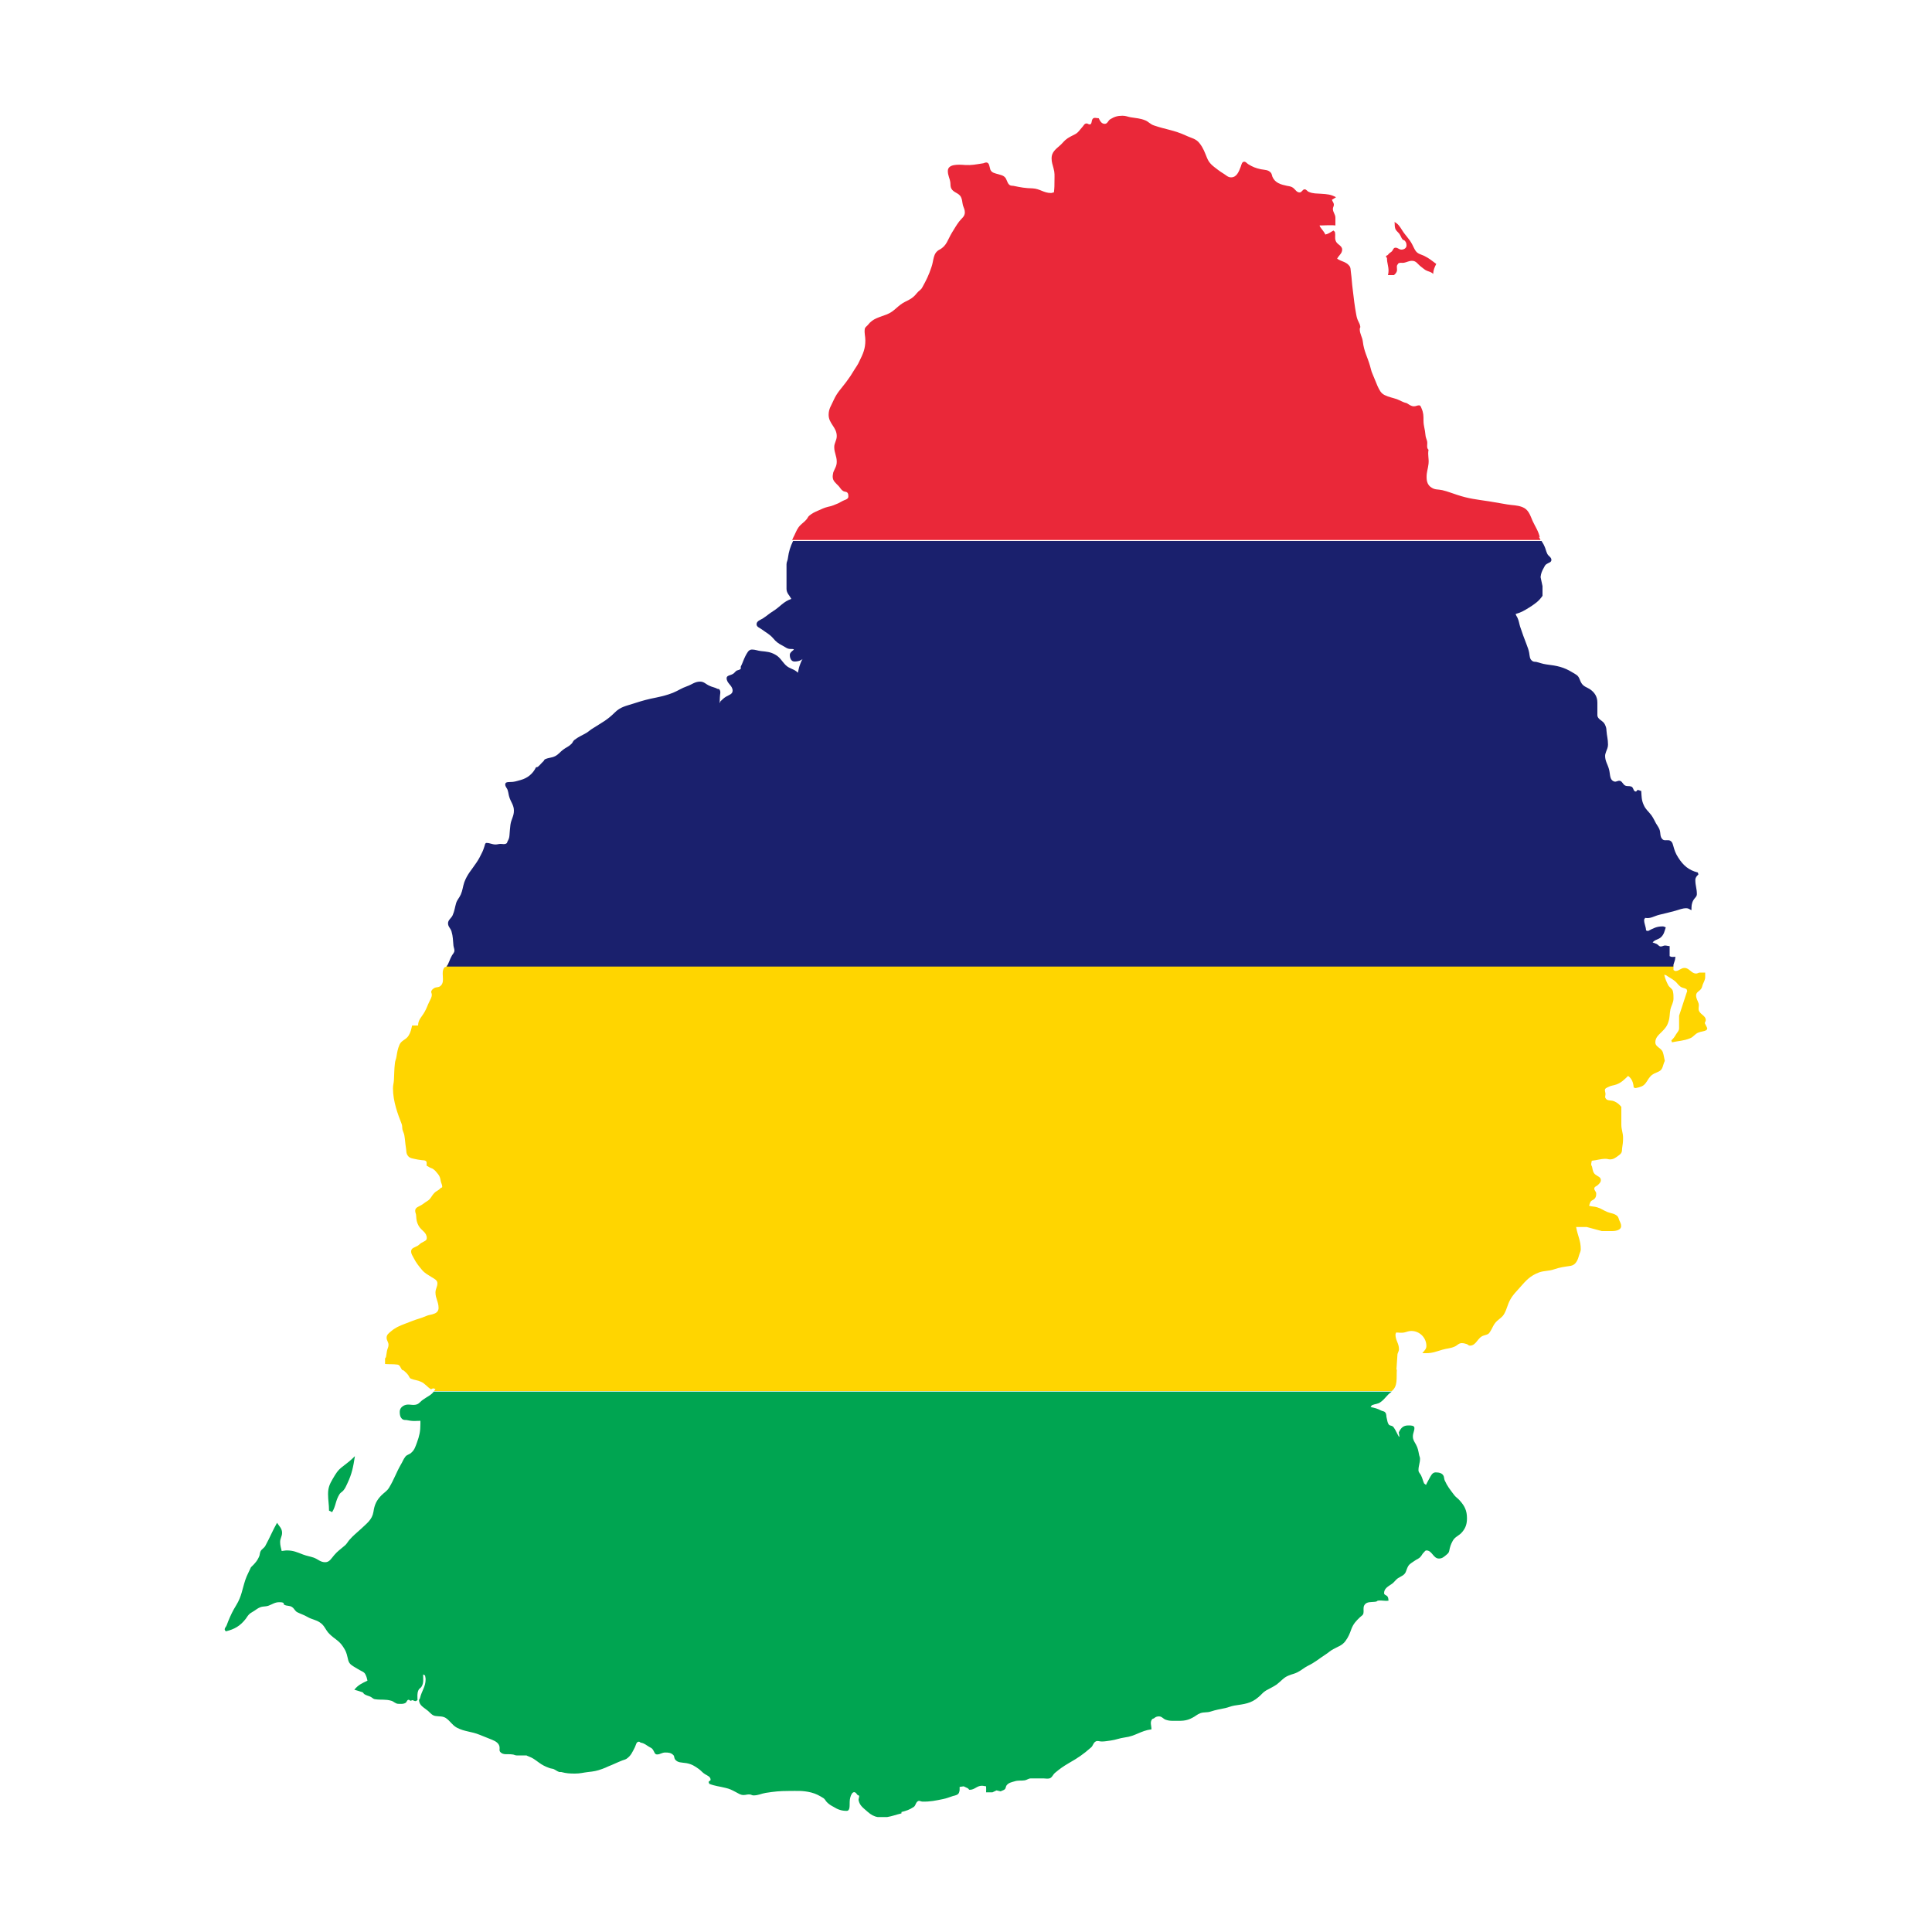
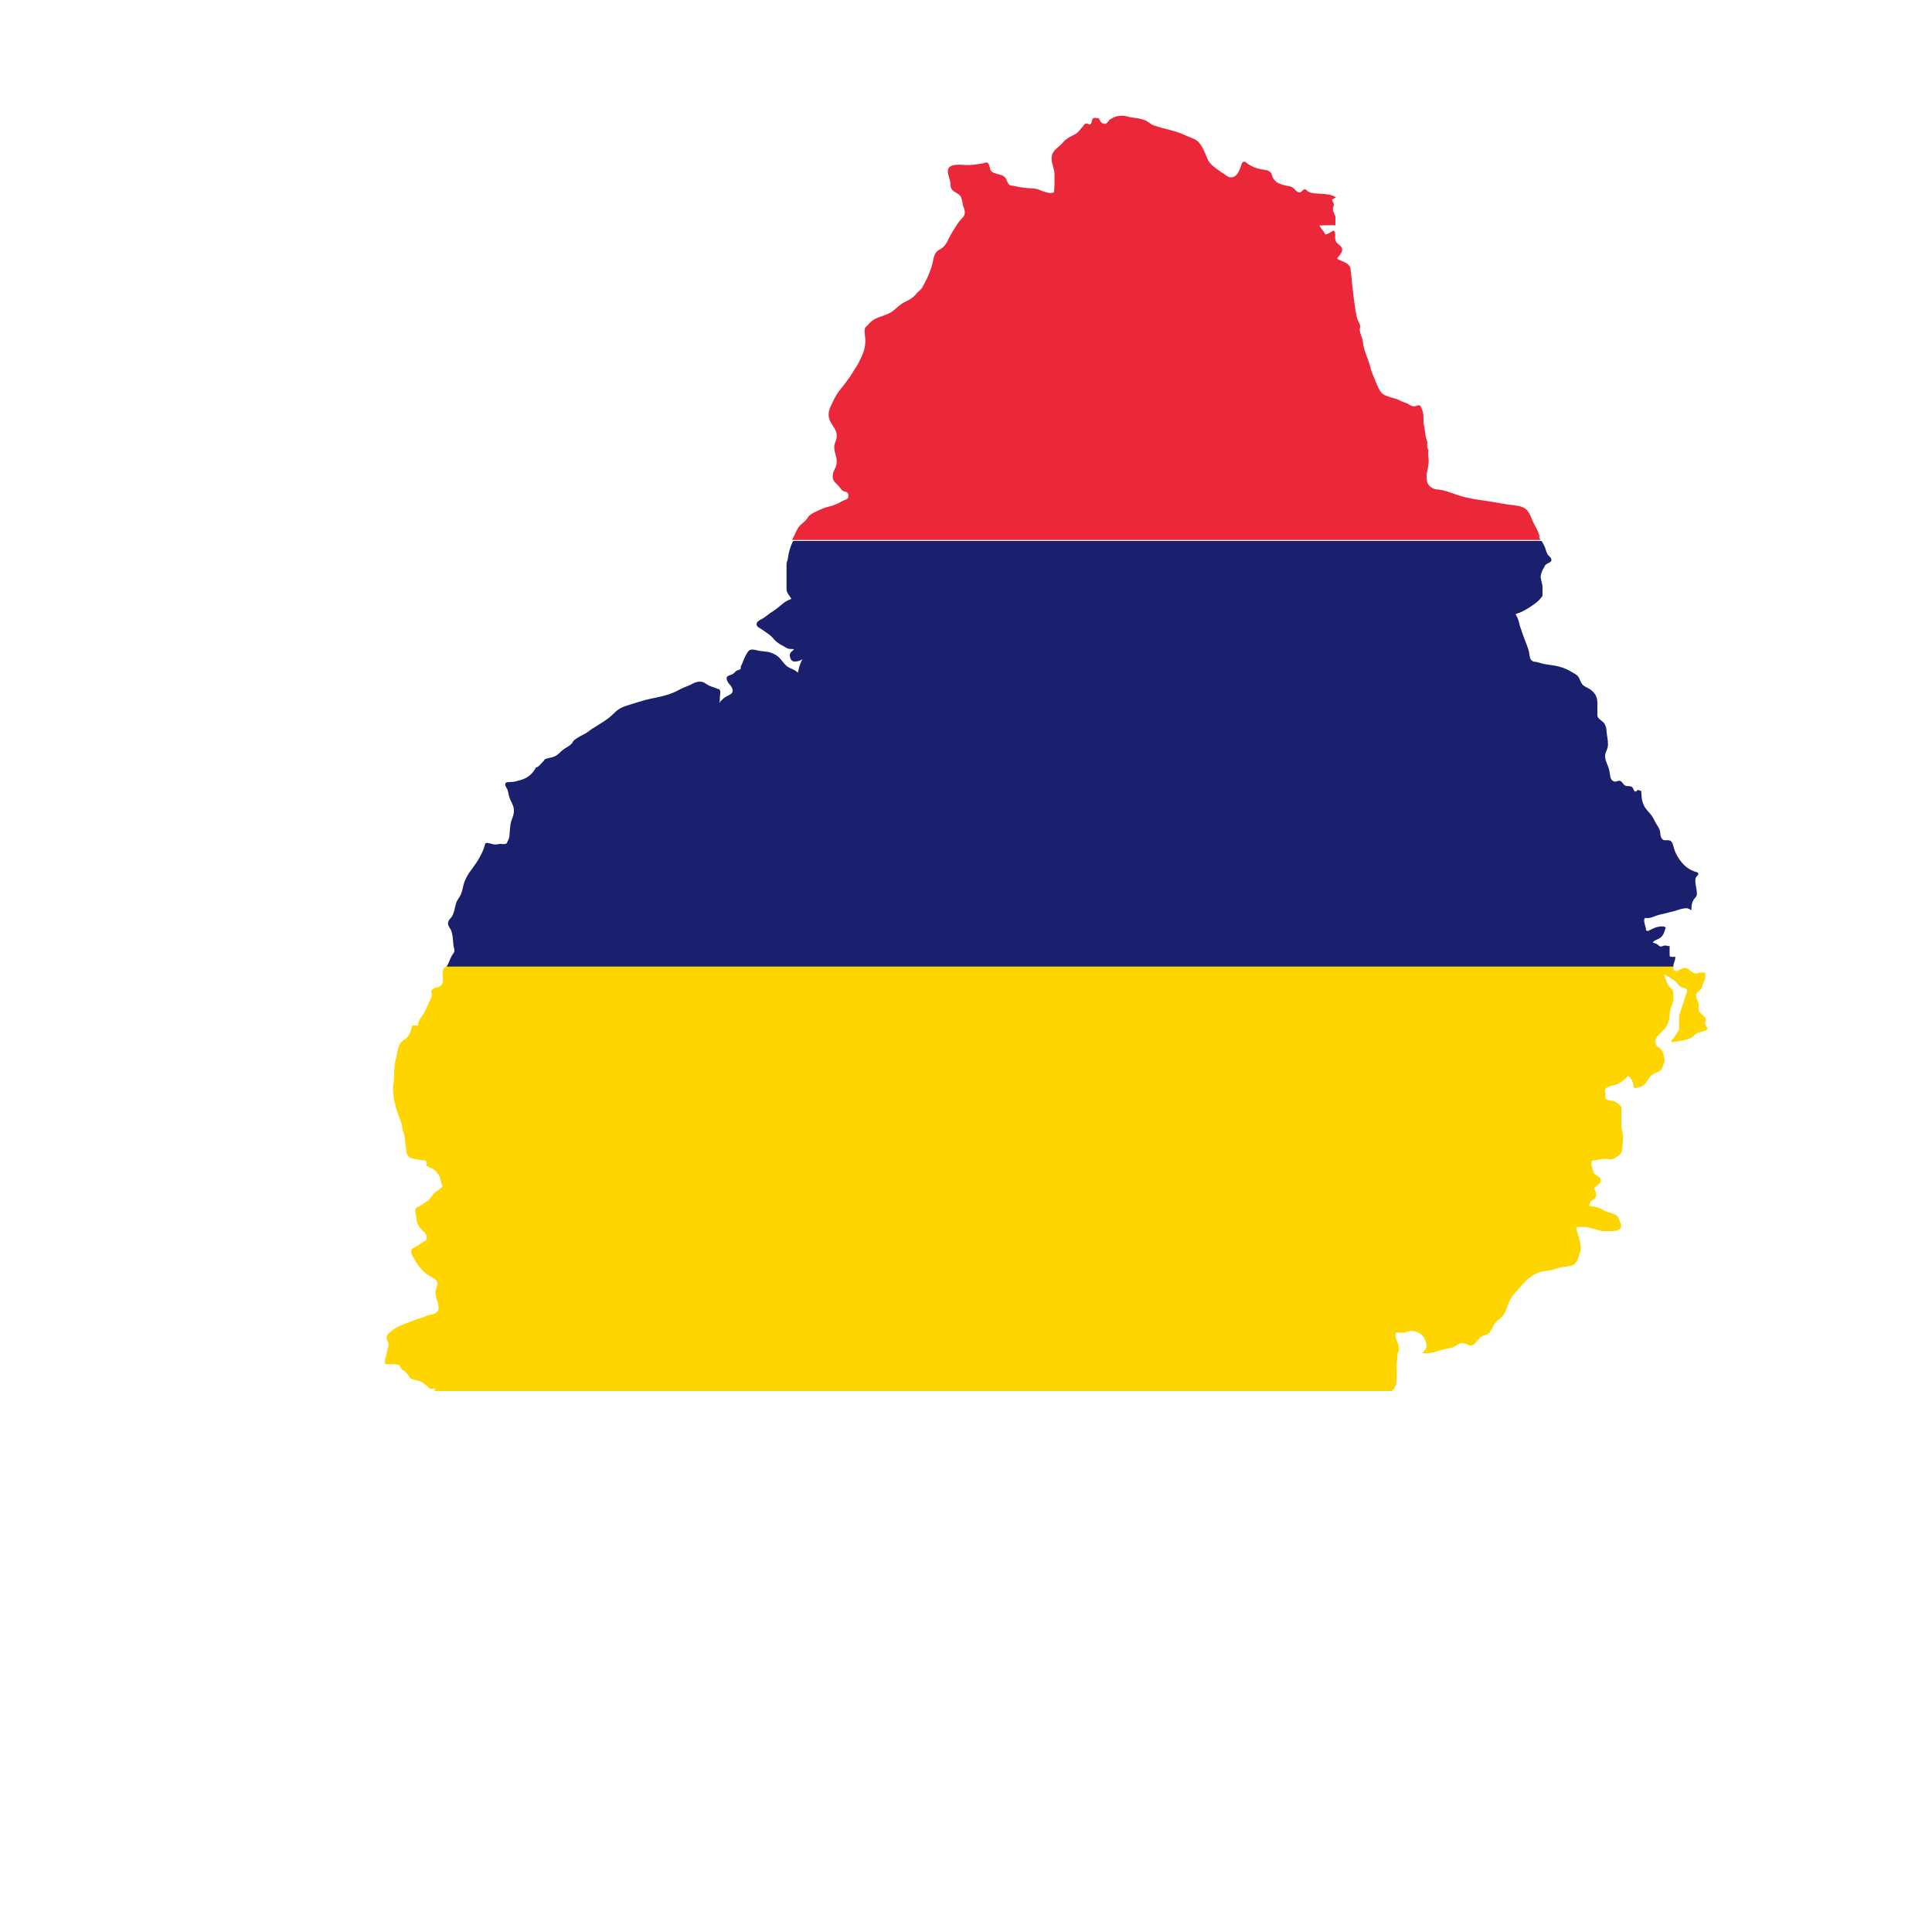
<svg xmlns="http://www.w3.org/2000/svg" id="Calque_1" data-name="Calque 1" viewBox="0 0 100 100">
  <defs>
    <style>
      .cls-1 {
        fill: #1a206d;
      }

      .cls-1, .cls-2, .cls-3, .cls-4, .cls-5 {
        stroke-width: 0px;
      }

      .cls-2 {
        fill: none;
      }

      .cls-3 {
        fill: #ffd500;
      }

      .cls-4 {
        fill: #ea2839;
      }

      .cls-5 {
        fill: #00a551;
      }
    </style>
  </defs>
  <path class="cls-2" d="M77.25,14.59h.12s-.08,0-.12,0Z" />
  <g>
    <path class="cls-2" d="M45.43,93.98c.07.01.15.02.23.02.09,0,.18,0,.26-.02h-.49,0Z" />
-     <path class="cls-5" d="M17.22,76.55c-.16.27-.24.46-.24.78s.05.53.05.86c.06.02.1.05.16.08.2-.33.17-.58.37-.91.05-.1.13-.12.21-.21.1-.12.14-.22.21-.37.24-.51.3-.84.39-1.41-.24.24-.39.35-.65.55-.25.19-.34.36-.5.63Z" />
-     <path class="cls-5" d="M46.66,93.79c.26-.07.4-.11.63-.26.12-.08.1-.25.24-.31.07-.03.13.03.21.03.42.01.67-.05,1.07-.13.2-.04.33-.1.52-.16.13-.03.27-.06.31-.18.04-.1.03-.18.03-.29l.21-.03c.08.03.13.07.21.1.05.02.05.08.1.08.26,0,.37-.21.63-.21.08,0,.13.02.22.03,0,.12.01.19,0,.31h.33l.21-.1.21.05c.08-.04.14-.05.21-.1.07-.06.05-.14.1-.21.11-.14.25-.16.42-.21.19-.06.33-.02.52-.05.12-.02.19-.1.32-.1h.64c.12,0,.2.03.32,0,.14-.04.17-.19.29-.29.25-.21.42-.33.71-.5.47-.27.73-.44,1.15-.81.11-.09.11-.24.24-.31.1-.06.19,0,.31,0,.18,0,.29-.03.47-.05.28-.04.44-.12.73-.16.56-.07.82-.35,1.38-.42,0-.2-.09-.36.03-.52.02-.03.07-.03.1-.05.08-.07.15-.1.26-.1.16,0,.22.14.37.18.15.05.25.05.42.05.37,0,.61.02.94-.16.16-.08.25-.18.42-.24.19-.06.33-.02.52-.08.27-.09.48-.12.76-.18.18-.04.29-.1.47-.13.51-.08.86-.1,1.25-.44.15-.12.22-.24.39-.34.21-.12.36-.18.55-.31.24-.18.35-.36.63-.47.17-.07.28-.08.44-.16.22-.11.33-.23.55-.34.37-.18.55-.35.89-.57.16-.1.25-.2.42-.29.25-.14.45-.18.63-.42.16-.22.22-.38.31-.63.1-.26.24-.41.44-.6.07-.07.17-.11.18-.21.03-.16-.03-.28.05-.42.12-.2.37-.14.6-.18.04,0,.07-.05.1-.05.21-.03.33.03.55,0-.01-.08-.01-.15-.05-.21-.05-.08-.18-.08-.18-.18,0-.24.2-.34.39-.47.14-.09.2-.22.34-.31.16-.1.31-.14.39-.31.05-.12.07-.21.13-.31.08-.13.19-.17.31-.26.13-.1.24-.11.34-.24.07-.08.08-.14.16-.21.05-.05.07-.1.13-.1.3,0,.35.42.65.42.16,0,.25-.08.37-.18.08-.07.14-.11.16-.21.04-.21.08-.34.18-.52.12-.23.33-.26.5-.47.18-.22.24-.42.24-.71,0-.39-.12-.63-.37-.91-.1-.12-.22-.18-.31-.31-.2-.27-.33-.42-.47-.73-.03-.07-.03-.14-.05-.21-.06-.17-.24-.21-.42-.21s-.25.18-.34.34c-.06.12-.11.19-.16.31l-.1-.08c-.07-.16-.08-.26-.16-.42-.05-.1-.13-.15-.13-.26,0-.24.08-.37.08-.6,0-.08-.04-.14-.05-.21-.04-.2-.06-.34-.16-.52-.08-.15-.16-.24-.16-.42s.08-.27.08-.44c0-.13-.18-.13-.31-.13-.27,0-.38.12-.5.36.12.62-.14-.17-.31-.31-.07-.05-.16-.03-.21-.1-.07-.1-.07-.2-.1-.31-.04-.11,0-.22-.08-.31-.05-.07-.13-.06-.21-.1-.19-.1-.33-.14-.55-.18.04-.03.03-.08.08-.1.16-.07.3-.05.44-.16.24-.17.31-.35.55-.52.01,0,.02-.02.03-.02H22.45c-.14.19-.34.26-.56.42-.12.08-.18.19-.31.24-.24.08-.42-.05-.65.05-.15.07-.24.18-.24.34,0,.15.02.27.13.37.06.05.14.05.21.05.16.03.26.05.42.05.12,0,.19-.01.31-.01v.16c0,.39-.05.61-.18.97-.08.21-.12.37-.29.52-.1.1-.23.1-.31.21-.11.14-.14.26-.24.42-.25.44-.33.73-.6,1.18-.11.18-.24.24-.39.39-.26.26-.37.5-.42.86-.07.42-.35.6-.65.89-.24.22-.39.33-.6.57-.1.12-.14.22-.26.31-.21.18-.35.27-.52.47-.15.17-.24.37-.47.37-.25,0-.37-.16-.6-.24-.21-.07-.34-.08-.55-.16-.31-.12-.5-.21-.83-.21-.1,0-.16.02-.27.03-.04-.18-.08-.29-.08-.47s.1-.29.1-.47c0-.23-.14-.33-.26-.52-.25.44-.35.72-.6,1.18-.07.14-.2.17-.26.31-.03.07-.03.14-.05.21-.1.26-.24.41-.44.6-.11.25-.2.39-.29.65-.17.51-.19.85-.47,1.31-.19.31-.28.5-.42.84-.03.08-.05.13-.08.21-.03.08-.1.12-.1.21,0,.05.05.06.05.1.46-.11.75-.28,1.04-.65.08-.11.12-.2.24-.29.07-.05.14-.08.21-.13.15-.1.24-.18.42-.21.12-.02.2-.01.31-.05.21-.08.33-.18.55-.18.08,0,.14,0,.21.03.04.02.01.08.05.1.14.08.29.03.42.13.11.08.14.2.26.26.2.1.33.13.52.24.24.14.43.14.65.29.25.16.28.39.5.6.25.25.48.33.68.63.1.15.16.25.21.42.07.22.05.41.24.55.15.11.26.16.42.26.12.07.25.1.31.24.06.12.07.19.1.31-.29.14-.48.22-.68.47.16.05.26.07.42.13.05.02.06.08.1.1.11.07.2.08.31.13.09.04.14.12.24.13.32.05.53-.01.84.08.14.04.22.16.37.16s.25.02.37-.05c.07-.04.07-.16.16-.16.05,0,.06.05.1.05.04,0,.07-.03.1-.03.05.01.1.05.16.05.05,0,.06-.05.1-.05,0-.2-.03-.34.05-.52.03-.08.11-.1.16-.18.12-.2.08-.39.08-.63l.1.05c.01.08.03.12.03.2,0,.39-.2.59-.29.97,0,.04-.05.06-.05.1,0,.29.26.39.47.57.13.12.22.24.39.26.2.03.35,0,.52.1.24.16.32.36.57.5.42.22.74.19,1.18.37.25.1.4.16.65.26.2.08.39.2.39.42,0,.08-.02.15.03.21.16.18.39.09.63.13.08,0,.13.05.22.05h.51s.07.04.11.05c.22.08.34.18.52.31.19.14.33.21.55.29.07.03.14.03.21.05.12.05.19.12.31.16.03,0,.07,0,.1,0,.27.07.43.08.71.08s.41-.05.68-.08c.29-.03.46-.06.73-.16.12-.04.2-.08.31-.13.28-.11.45-.2.73-.31.08-.03.14-.04.21-.08.24-.16.31-.35.44-.6.06-.12.07-.29.21-.29.05,0,.07.05.1.05.18.03.27.12.42.21.08.05.16.07.21.16.07.1.08.24.21.24.16,0,.25-.1.42-.1s.3.01.42.13c.06.06.04.14.08.21.13.2.36.17.6.21.27.05.43.15.65.31.12.09.18.18.31.26.13.08.29.13.29.29,0,.06-.1.06-.1.12,0,.03.03.06.03.09.31.12.52.13.84.21.22.05.33.11.52.21.16.08.25.16.42.16.12,0,.19-.04.31-.03.08,0,.12.05.2.05.25,0,.39-.09.63-.13.45-.07.72-.1,1.18-.1s.73-.03,1.18.08c.26.07.4.15.63.29.08.05.11.14.18.21.11.11.19.16.34.24.22.14.42.21.68.21.19,0,.15-.28.16-.47,0-.27.17-.72.39-.37.03.04.1.03.1.08,0,.08-.04.14-.03.21.06.29.25.4.47.6.17.15.33.24.52.27h.49c.25-.04.45-.12.74-.19h0Z" />
    <path class="cls-3" d="M72.28,70.88l.05-.74c0-.12.08-.18.08-.31,0-.3-.18-.45-.18-.75,0-.05.03-.07.03-.11.16,0,.26.03.42,0,.14-.03.22-.08.37-.08.43,0,.78.35.78.78,0,.16-.11.24-.21.37h.2c.33,0,.53-.09.84-.18.24-.07.4-.06.63-.16.14-.06.21-.18.37-.18.1,0,.16.02.26.05.06.02.09.08.16.08.34,0,.39-.42.71-.52.12-.04.24-.05.31-.16.16-.23.19-.42.39-.6.14-.13.27-.19.37-.37.15-.27.16-.46.31-.73.15-.27.29-.39.5-.63.32-.37.54-.61.99-.78.29-.1.49-.06.78-.16.32-.11.53-.13.86-.18.27-.05.37-.31.44-.57.03-.11.08-.17.08-.29,0-.46-.16-.69-.24-1.15h.55l.78.21h.52c.21,0,.48-.05.48-.26,0-.13-.06-.2-.1-.31-.03-.08-.04-.15-.1-.21-.16-.14-.32-.13-.52-.21-.2-.08-.31-.18-.52-.24-.16-.05-.26-.03-.42-.08.03-.08.04-.14.08-.21.05-.08.14-.08.21-.16s.08-.16.08-.26c0-.11-.1-.15-.1-.26,0-.1.12-.12.18-.18.08-.08.16-.14.16-.26,0-.16-.17-.19-.29-.29-.11-.09-.13-.22-.16-.37,0-.05-.05-.09-.05-.15,0-.07.02-.12.03-.19.29-.03.44-.1.73-.1.08,0,.13.03.21.03.18,0,.28-.08.42-.18.07-.05.14-.1.18-.18.03-.07.02-.14.03-.21.03-.2.05-.33.05-.54,0-.27-.09-.42-.09-.69v-.92c-.12-.14-.21-.22-.38-.29-.17-.07-.35,0-.44-.16-.04-.07,0-.13,0-.21s-.03-.13-.03-.21c0-.09.1-.12.18-.16.15-.08.26-.07.42-.13.26-.1.39-.24.6-.44.2.14.27.35.29.6l.1.03c.22-.05.39-.08.52-.26.1-.13.13-.22.24-.34.12-.14.27-.18.44-.26.22-.1.2-.33.31-.55-.04-.16-.05-.29-.1-.44-.08-.24-.39-.27-.39-.52s.17-.38.34-.55c.17-.17.27-.29.34-.52.08-.24.05-.39.1-.63.05-.22.16-.35.16-.57,0-.14,0-.23-.03-.37-.03-.14-.16-.18-.24-.31-.1-.2-.16-.33-.21-.55l.1.03c.16.12.29.17.44.29.12.09.17.2.29.29.1.08.2.07.31.13.04.02.03.08.05.1l-.42,1.28v.65c0,.14-.09.2-.16.32-.07.12-.13.21-.24.31l.03.1c.36-.08.6-.07.94-.21.18-.07.24-.22.42-.29.16-.07.27-.05.42-.13.04-.02.03-.07.05-.1l-.13-.26c.01-.07.05-.09.05-.16,0-.25-.33-.29-.37-.55-.01-.12.03-.2,0-.31-.05-.16-.13-.25-.13-.42s.17-.21.26-.34c.05-.07.05-.13.08-.21.06-.16.13-.24.13-.41v-.22h-.29c-.07.01-.11.05-.18.05-.25,0-.35-.29-.6-.29-.19,0-.28.16-.47.16-.05,0-.07-.05-.1-.05v-.22s0-.02,0-.02H23.14s-.03.04-.04.06c-.03.03-.08.02-.1.05-.1.14-.09.27-.08.44.01.21.03.39-.13.52-.1.08-.2.04-.31.1-.08.05-.14.1-.16.18-.01.05.03.1.03.16,0,.15-.07.24-.13.37-.1.2-.13.33-.24.52-.14.26-.34.4-.34.71h-.31c-.05.21-.07.34-.18.52-.13.22-.37.24-.47.47-.1.23-.12.39-.16.63-.02.13-.07.2-.08.34-.04.33-.03.53-.05.86-.01.17-.05.26-.05.43,0,.69.26,1.36.44,1.82.05.11.03.2.05.31.03.12.08.19.1.31.04.24.04.39.08.63.03.16,0,.29.1.42.1.14.25.14.42.18.12.03.2.03.31.05.07.01.16,0,.21.05.05.05.03.13.03.21,0,.05.07.05.1.08.07.05.14.07.21.1.13.08.19.17.29.29.08.1.11.21.13.34.02.12.08.19.08.31,0,.05-.07.04-.1.08-.09.11-.21.13-.31.24-.15.15-.18.31-.37.42-.12.07-.19.14-.31.21-.14.08-.31.12-.31.29,0,.1.05.16.05.26.01.21.03.34.13.52.14.25.42.33.42.63,0,.14-.14.17-.26.24-.09.05-.12.1-.21.16-.15.09-.34.11-.34.29,0,.14.07.22.13.34.14.27.25.4.44.63.16.18.3.24.5.37.13.08.29.15.29.31,0,.19-.1.29-.1.48,0,.31.16.48.16.8,0,.14-.08.24-.21.29-.16.07-.29.06-.44.13-.27.12-.46.15-.73.26-.29.12-.48.17-.76.31-.12.07-.21.12-.31.21-.12.1-.24.18-.24.34,0,.15.1.22.1.37,0,.12-.06.2-.08.31-.02.12-.03.2-.05.31,0,.04-.05.05-.05.1v.27c.24.02.39,0,.63.03.14.01.16.15.24.26.02.03.07.03.1.05.08.08.14.12.21.21.07.08.07.17.16.21.19.08.33.07.52.16.21.09.32.27.52.39h0s.1-.05.1-.05l.13.03s-.04.07-.07.11h49.57c.32-.26.23-.66.26-1.1h0Z" />
    <path class="cls-1" d="M86.72,49.52c-.12.01-.2.03-.3-.03v-.52c-.09,0-.15-.03-.24-.03-.08,0-.13.05-.22.05-.09,0-.13-.09-.21-.13-.07-.03-.13-.05-.21-.08.12-.15.28-.14.42-.26.17-.15.19-.31.26-.52-.06-.02-.09-.05-.16-.05-.31,0-.47.09-.76.24l-.1-.03c-.01-.22-.1-.33-.1-.55,0-.05.05-.07.05-.1.29.05.45-.09.73-.16.32-.08.52-.12.84-.21.22-.06.35-.13.57-.13.11,0,.16.06.26.1,0-.21,0-.34.1-.52.07-.12.18-.18.18-.31,0-.29-.08-.44-.08-.73,0-.13.07-.2.16-.29l-.03-.1c-.48-.12-.76-.37-1.02-.78-.14-.22-.19-.37-.26-.63-.03-.13-.1-.25-.24-.26-.12-.01-.23.03-.31-.05-.15-.14-.08-.33-.16-.52-.05-.12-.12-.2-.18-.31-.09-.16-.13-.27-.24-.42-.15-.2-.29-.29-.39-.52-.12-.26-.11-.44-.13-.73-.07-.01-.11-.05-.18-.05-.05,0-.05.08-.1.08-.14,0-.11-.22-.24-.26-.11-.04-.21,0-.31-.05-.12-.06-.14-.2-.26-.24-.11-.04-.2.07-.31.03-.24-.08-.2-.35-.26-.6-.07-.29-.21-.44-.21-.73,0-.08.03-.14.05-.21.05-.13.1-.23.1-.37,0-.29-.06-.44-.08-.73,0-.12-.03-.2-.08-.31-.1-.22-.39-.25-.39-.49v-.64c0-.31-.14-.53-.39-.7-.16-.1-.31-.13-.42-.29-.11-.16-.11-.33-.26-.44-.07-.05-.14-.09-.21-.13-.47-.29-.8-.35-1.36-.42-.21-.03-.32-.08-.52-.13-.07-.01-.15,0-.21-.05-.14-.1-.13-.25-.16-.42-.03-.16-.07-.26-.13-.42-.14-.37-.22-.57-.34-.94-.05-.16-.06-.29-.13-.44-.03-.08-.08-.12-.1-.21.29-.08.45-.18.71-.34.29-.19.48-.31.68-.6v-.5l-.1-.47c.02-.19.07-.31.16-.47.05-.09.07-.16.16-.21.1-.07.24-.08.24-.21,0-.14-.15-.19-.21-.31-.08-.16-.08-.26-.16-.42-.04-.1-.1-.17-.14-.25h-38.74c-.14.29-.22.53-.27.9-.01.12-.07.18-.07.31v1.27c0,.22.15.33.25.52-.42.14-.57.4-.94.63-.21.13-.32.24-.52.37-.14.09-.34.14-.34.31,0,.14.15.18.26.26.24.18.41.25.6.47.14.17.27.27.47.37.16.08.25.18.42.18.42,0-.03.08-.03.31,0,.16.07.34.24.34.26,0,.39-.1.42-.13-.02.03-.08.13-.16.37-.04.12-.05.21-.08.34-.21-.21-.42-.19-.63-.39-.21-.21-.29-.41-.55-.55-.25-.14-.44-.15-.73-.18-.18-.02-.29-.08-.47-.08s-.25.18-.34.34c-.1.2-.14.35-.24.55-.01.03.02.08,0,.1-.05.07-.14.07-.21.1-.08.05-.12.14-.21.18-.12.07-.31.07-.31.21,0,.28.31.37.31.65,0,.18-.19.22-.34.31-.12.07-.18.14-.29.24-.06.26-.03-.13-.03-.2,0-.16.07-.31-.03-.42-.02-.03-.07-.01-.1-.03-.15-.08-.26-.08-.42-.16-.18-.08-.27-.21-.47-.21-.28,0-.42.15-.68.24-.29.1-.44.22-.73.34-.31.12-.52.17-.84.24-.46.09-.72.16-1.18.31-.4.13-.69.17-.99.47-.39.39-.67.52-1.12.81-.14.08-.2.15-.34.24-.24.14-.41.2-.63.37-.08.06-.08.14-.16.21-.14.14-.26.17-.42.29-.16.12-.24.25-.42.34-.18.09-.33.07-.52.16-.05.02-.05.08-.08.1-.11.1-.17.19-.29.29-.03.02-.07.01-.1.03-.16.33-.43.55-.78.65-.16.04-.25.08-.42.1-.16.02-.39-.03-.39.13,0,.13.1.19.13.31.04.13.04.21.08.34.08.27.24.42.24.71s-.14.44-.18.73c-.03.22-.03.33-.05.55-.01.13-.04.2-.1.31-.02.04-.02.08-.05.1-.1.07-.19.03-.31.03-.1,0-.16.03-.26.03-.18,0-.29-.08-.47-.08-.07,0-.08.09-.1.16-.04.12-.07.22-.13.34-.1.2-.16.33-.29.52-.26.39-.47.59-.63,1.02-.08.24-.08.4-.18.63-.08.18-.18.26-.24.44-.07.24-.08.4-.18.63-.07.16-.24.24-.24.42s.13.25.18.42c.08.27.07.44.1.73.01.1.05.16.05.26,0,.11-.08.17-.13.26-.12.21-.15.38-.27.57h63.49c0-.18.1-.28.1-.46h0Z" />
-     <path class="cls-4" d="M72.36,13.65c.09-.08.2-.03.31-.05.16-.03.25-.1.42-.1.22,0,.29.18.47.31.11.08.18.16.31.21.12.05.22.06.31.16.01-.21.07-.34.16-.52-.24-.18-.37-.29-.63-.42-.18-.08-.33-.1-.44-.26-.08-.12-.11-.21-.18-.34-.16-.3-.34-.44-.52-.73-.12-.19-.2-.32-.39-.42.02.12,0,.2.03.31.03.13.12.18.21.29.08.1.1.21.18.31.03.03.07.02.1.05.08.08.1.15.1.26,0,.13-.13.21-.26.21s-.18-.1-.31-.1c-.12,0-.12.14-.21.21-.07.05-.13.09-.18.16-.03.04-.1.03-.1.08,0,.05.05.06.05.1,0,.25.08.39.08.65,0,.08-.01.13-.03.22h.31c.08-.07.15-.14.16-.26,0-.12-.04-.24.05-.31h0Z" />
    <path class="cls-4" d="M79.7,27.81c-.08-.34-.22-.52-.37-.84-.14-.33-.22-.61-.55-.73-.28-.1-.46-.08-.76-.13-.37-.06-.57-.1-.94-.16-.65-.1-1.04-.13-1.67-.34-.29-.09-.46-.17-.76-.24-.22-.05-.37-.01-.55-.13-.2-.12-.26-.31-.26-.55,0-.27.07-.41.1-.68.03-.29-.05-.44,0-.73-.13-.1-.03-.31-.08-.47-.04-.12-.07-.19-.08-.31-.02-.29-.1-.44-.1-.73,0-.25,0-.4-.1-.63-.03-.07-.05-.16-.13-.16-.1,0-.16.05-.26.05-.15,0-.24-.08-.37-.16-.22-.05-.31-.13-.52-.21-.24-.08-.4-.1-.63-.21-.2-.1-.27-.26-.37-.47-.1-.24-.16-.39-.26-.63-.07-.15-.08-.26-.13-.42-.14-.48-.31-.74-.37-1.25-.03-.25-.16-.39-.16-.65,0-.05.03-.07.03-.11-.03-.24-.15-.27-.21-.63-.09-.49-.12-.78-.18-1.28-.05-.37-.05-.58-.1-.94-.02-.12,0-.22-.08-.31-.17-.22-.39-.21-.63-.37.09-.18.26-.27.26-.47,0-.22-.28-.26-.34-.47-.05-.15,0-.26-.03-.42,0-.05-.06-.06-.08-.1-.16.09-.24.17-.42.21-.08-.2-.43-.52-.24-.47.14,0,.56-.03.76,0v-.4c0-.18-.13-.28-.13-.46,0-.08.05-.13.05-.21,0-.11-.07-.16-.1-.26.08-.05.14-.08.21-.13-.26-.15-.46-.16-.76-.18-.25-.02-.42,0-.65-.1-.08-.03-.12-.13-.21-.13-.12,0-.14.16-.26.16-.16,0-.21-.14-.34-.24-.1-.07-.19-.08-.31-.1-.33-.07-.62-.15-.76-.47-.03-.08-.03-.15-.08-.21-.14-.16-.31-.14-.52-.18-.27-.06-.42-.12-.65-.26-.08-.05-.12-.13-.21-.13-.12,0-.14.15-.18.26-.1.26-.21.55-.5.55-.16,0-.24-.1-.37-.18-.12-.07-.2-.13-.31-.21-.26-.2-.45-.32-.57-.63-.12-.29-.18-.48-.37-.73-.19-.26-.44-.28-.73-.42-.61-.28-1.01-.3-1.65-.52-.18-.06-.27-.19-.44-.26-.27-.11-.46-.11-.76-.16-.16-.03-.25-.08-.42-.08-.25,0-.42.05-.63.18-.12.07-.14.24-.29.24-.16,0-.24-.14-.31-.29-.12,0-.24-.06-.31.03-.08.09-.03.29-.16.29-.07,0-.09-.05-.16-.05-.12,0-.15.12-.24.21-.12.13-.18.25-.34.34-.2.11-.35.16-.52.31-.11.1-.17.19-.29.29-.23.2-.42.35-.42.65,0,.21.05.32.1.52.07.24.05.38.05.62s0,.39-.03.63c-.06,0-.09.03-.15.03-.38,0-.57-.22-.95-.24-.39-.01-.61-.05-.99-.13-.07-.01-.15,0-.21-.05-.14-.11-.12-.3-.26-.42-.09-.08-.19-.09-.31-.13-.17-.05-.35-.07-.42-.24-.05-.15-.05-.37-.21-.37-.08,0-.14.05-.21.05-.34.05-.54.1-.89.08-.37-.03-.89-.05-.89.31,0,.24.1.37.13.6.01.12,0,.21.05.31.12.22.39.22.5.44.07.14.06.26.1.42.04.14.1.22.1.37,0,.22-.16.3-.29.47-.16.21-.23.35-.37.57-.23.37-.27.69-.65.89-.35.18-.29.55-.42.91-.14.42-.26.66-.47,1.04-.07.14-.19.18-.29.31-.18.23-.35.32-.6.44-.4.2-.54.49-.94.65-.4.16-.72.2-.99.55-.06.08-.14.1-.16.21-.03.23.03.36.03.59,0,.44-.12.69-.31,1.08-.08.18-.16.28-.26.44-.15.25-.24.39-.42.63-.26.35-.47.54-.65.94-.12.28-.26.44-.26.76,0,.46.42.64.42,1.1,0,.23-.13.35-.13.57,0,.3.13.46.13.76,0,.23-.1.34-.18.55-.01.08-.03.13-.03.22,0,.23.16.33.31.49.09.1.12.19.24.26.07.04.15.02.21.08.05.05.05.13.05.21,0,.1-.12.15-.21.18-.12.05-.19.1-.31.16-.2.08-.31.14-.52.18-.22.05-.34.12-.55.21-.16.07-.27.12-.42.24-.08.06-.09.13-.16.21-.1.12-.2.18-.31.29-.16.16-.21.31-.31.52-.04.09-.09.17-.12.25h38.74c-.03-.05-.06-.11-.09-.17h0Z" />
  </g>
</svg>